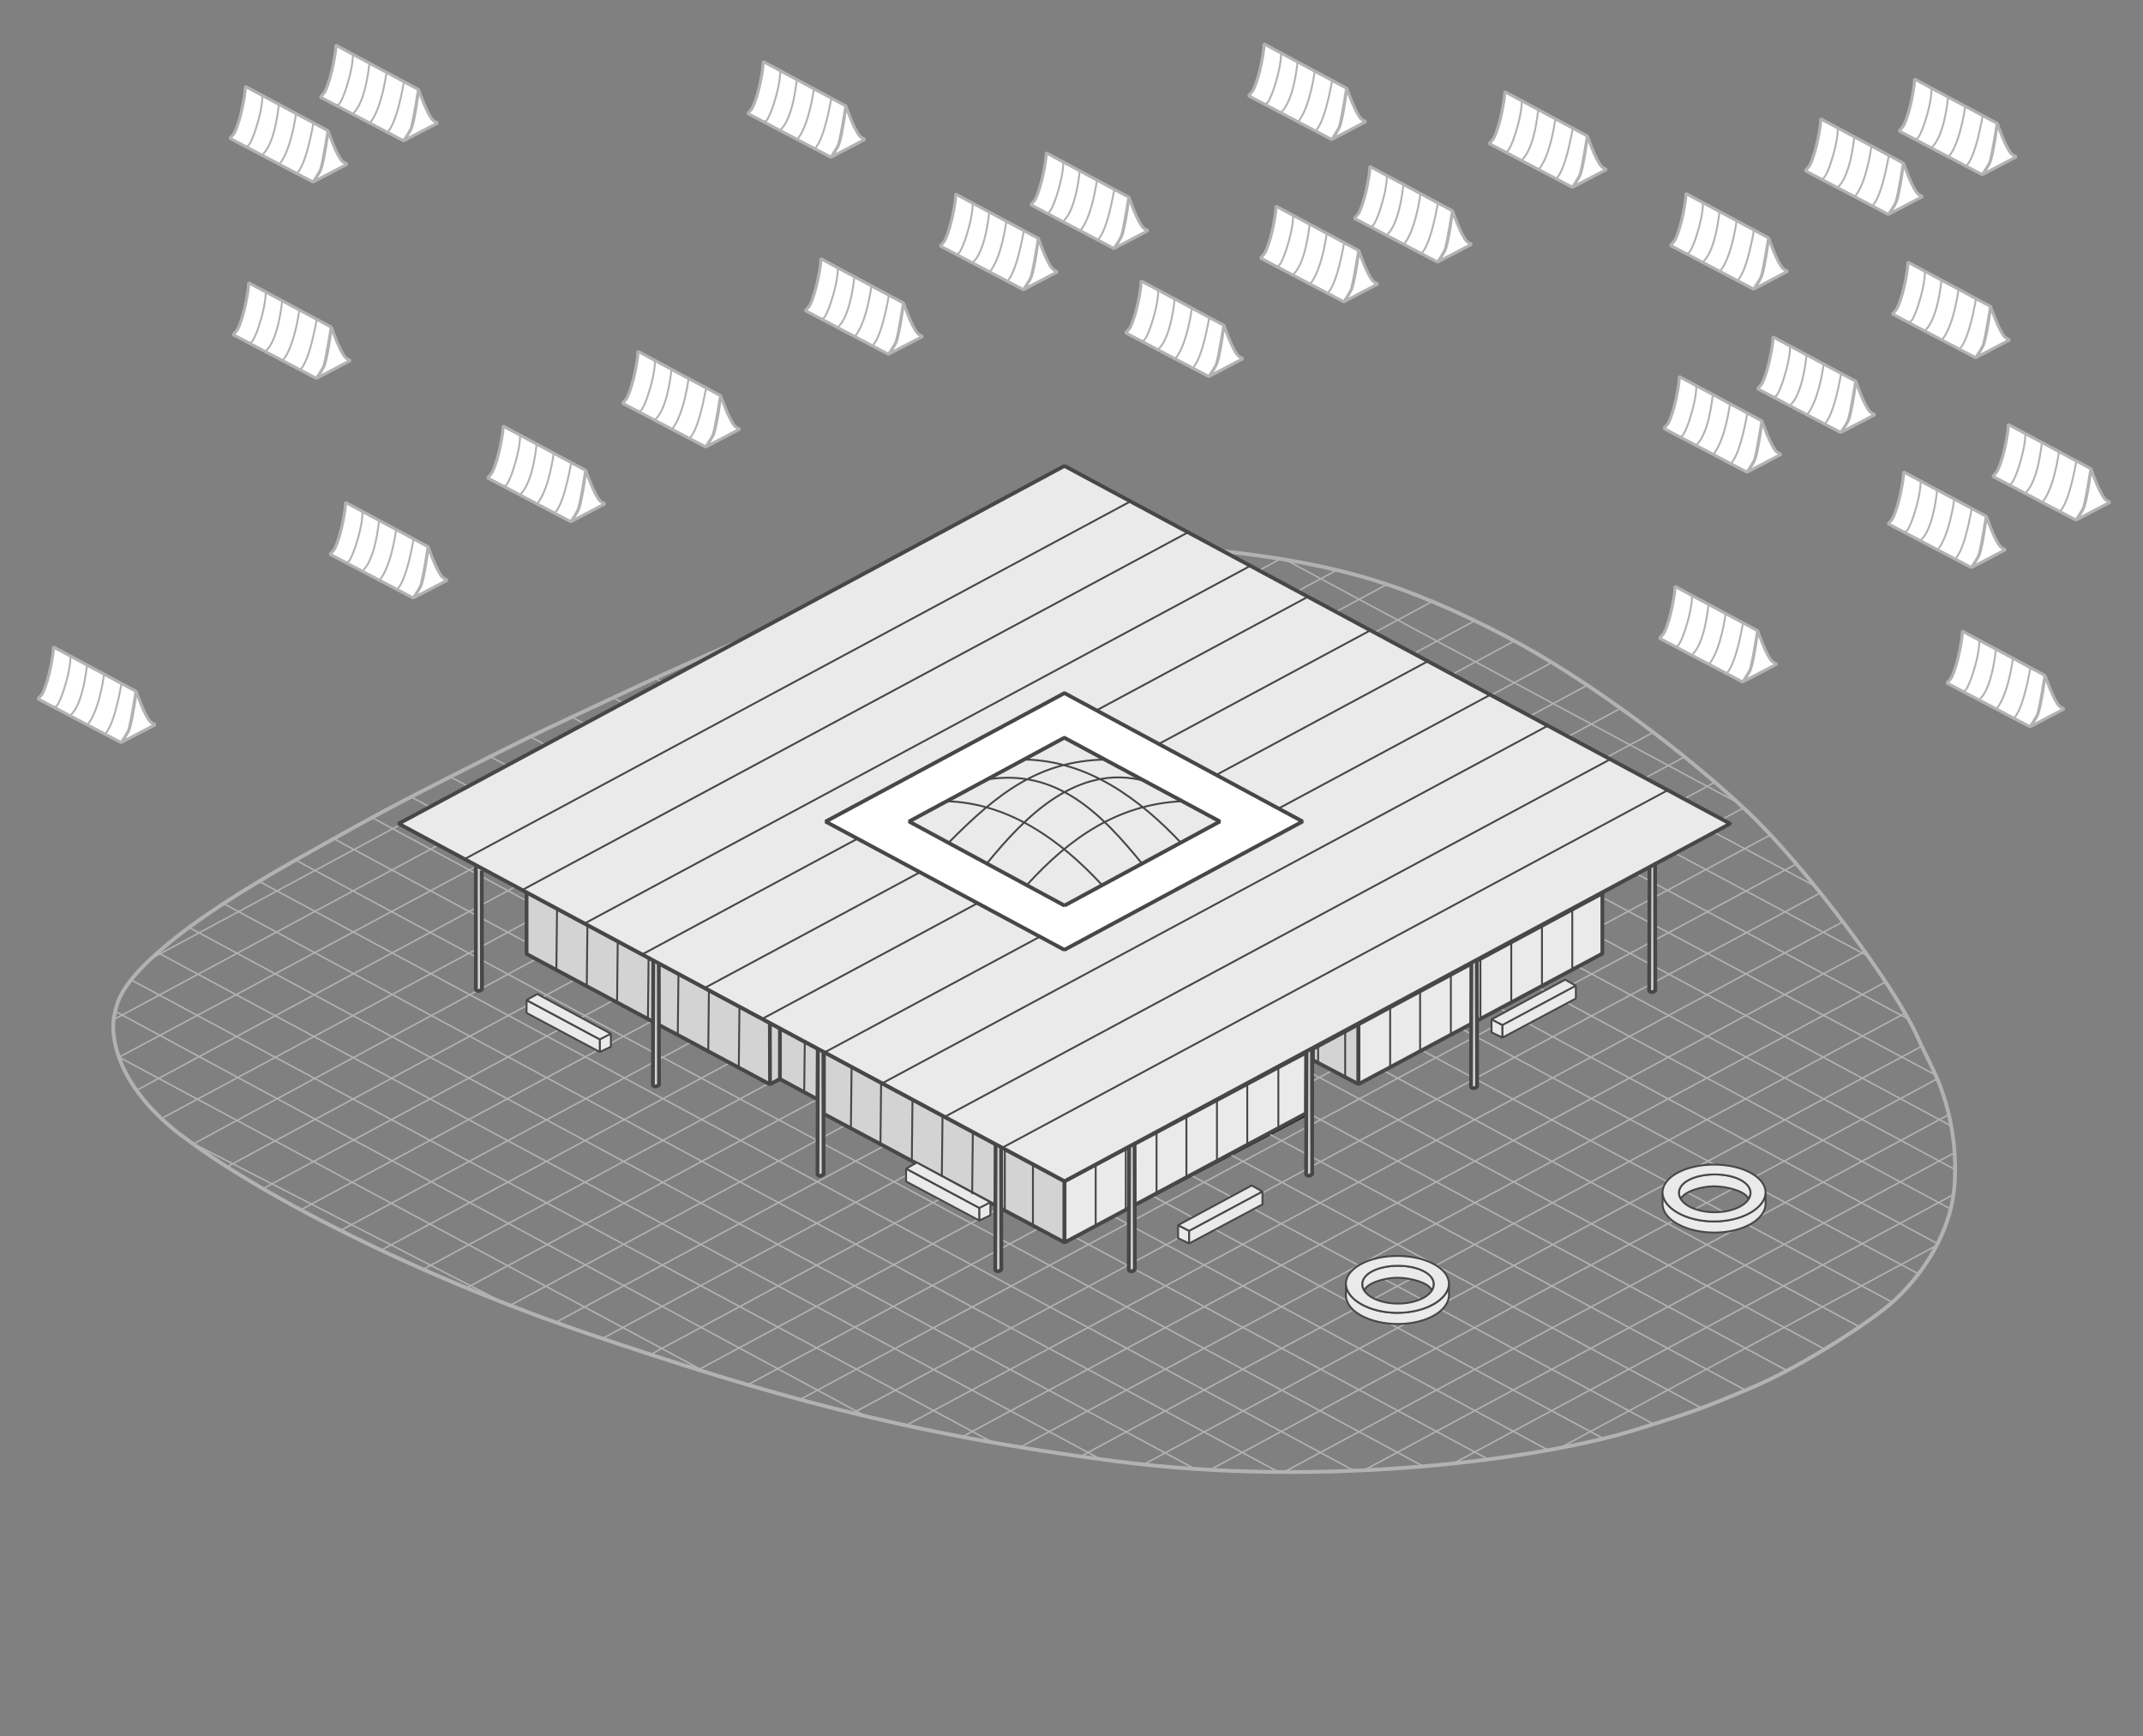
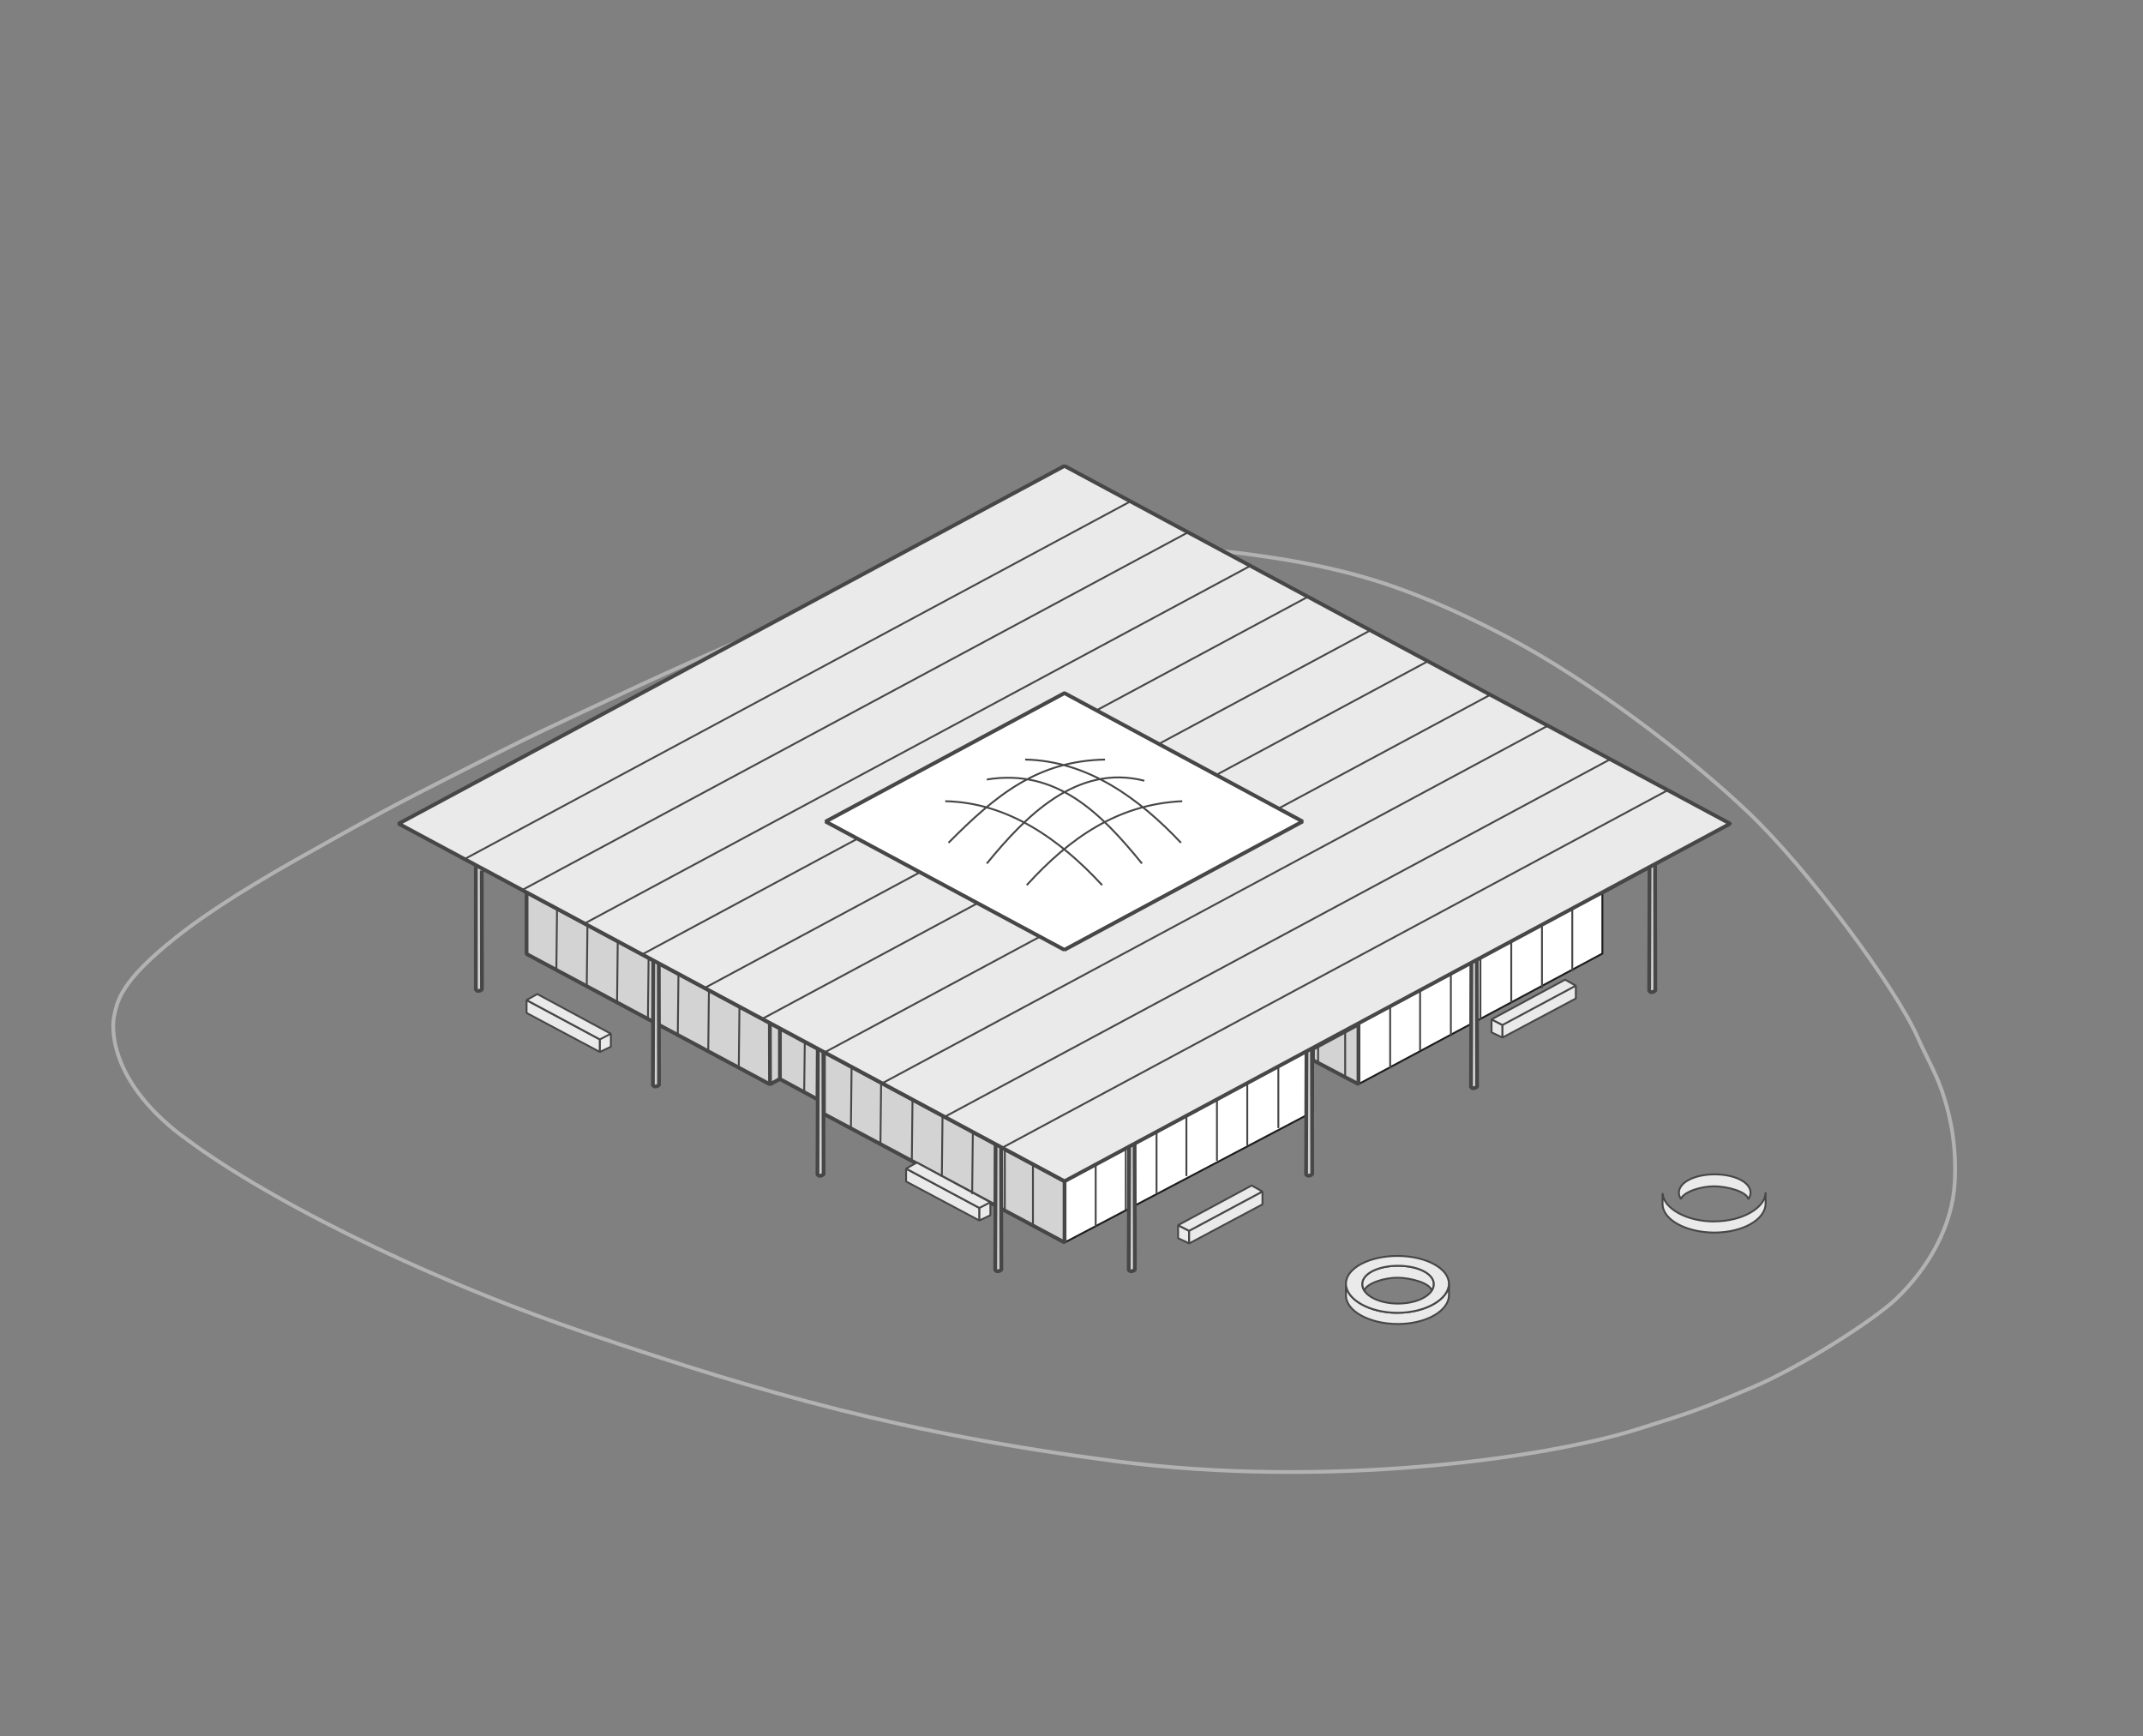
<svg xmlns="http://www.w3.org/2000/svg" id="a" data-name="Project 13" viewBox="0 0 283.46 229.61">
  <rect x="0" y="0" width="283.46" height="229.61" fill="#808080" stroke="none" />
  <defs>
    <style>.q,.s,.t{stroke-linejoin:bevel;stroke:#474747}.q,.s{fill:#eaeaea}.q,.t{stroke-width:.5px}.s{stroke-width:.25px}.t{fill:#d3d3d3}</style>
  </defs>
  <path id="b" data-name="outline" style="stroke:#1d1d1b;stroke-miterlimit:10;stroke-width:.25px;fill:#fff" d="m52.72 108.94 88.08-47.32 88.04 47.32-16.89 9.22v7.96l-32.26 17.27-6.02-3.17v6.83l-32.86 17.29-32.68-17.54v-1.42l-4.97-2.68-1.57.66-31.93-17.19-.01-8.14-16.93-9.09z" />
-   <path id="c" data-name="Tents 2" d="M119.51 40.07s1.12 3.29 1.91 4.06c.17.17.63.36.63.36l-4.51 2.36s.82-1.19.99-1.64c.47-1.22.97-5.14.97-5.14Zm-.93 5.02c.35-1.2.93-5.01.93-5.01l-10.94-5.87-.03.66s-.41 3.43-1.41 5.48c-.1.21-.61.73-.61.73l11.02 5.79s.9-1.27 1.04-1.77Zm17.79-8.42c-.17.45-.99 1.64-.99 1.64l4.51-2.36s-.46-.19-.63-.36c-.79-.77-1.91-4.06-1.91-4.06s-.51 3.92-.97 5.14Zm.05-.13c.35-1.2.93-5.01.93-5.01l-10.94-5.87-.03.66s-.41 3.43-1.41 5.48c-.1.21-.61.73-.61.73l11.02 5.79s.9-1.27 1.04-1.77Zm11.93-5.32c-.17.45-.99 1.64-.99 1.64l4.51-2.36s-.46-.19-.63-.36c-.79-.77-1.91-4.06-1.91-4.06s-.51 3.92-.97 5.14Zm.04-.13c.35-1.2.93-5.01.93-5.01l-10.94-5.87-.03.66s-.41 3.43-1.41 5.48c-.1.21-.61.73-.61.73l11.02 5.79s.9-1.27 1.04-1.77Zm28.77-14.29c-.17.45-.99 1.64-.99 1.64l4.51-2.36s-.46-.19-.63-.36c-.79-.77-1.91-4.06-1.91-4.06s-.51 3.92-.97 5.14Zm.04-.12c.35-1.2.93-5.01.93-5.01L167.19 5.8l-.03.66s-.41 3.43-1.41 5.48c-.1.21-.61.73-.61.73l11.02 5.79s.9-1.27 1.04-1.77ZM42.41 22.43c-.17.45-.99 1.64-.99 1.64l4.51-2.36s-.46-.19-.63-.36c-.79-.77-1.91-4.06-1.91-4.06s-.51 3.92-.97 5.14Zm.05-.13c.35-1.2.93-5.01.93-5.01l-10.94-5.87-.03.66s-.41 3.43-1.41 5.48c-.1.21-.61.73-.61.73l11.02 5.79s.9-1.27 1.04-1.77Zm11.93-5.32c-.17.45-.99 1.64-.99 1.64l4.51-2.36s-.46-.19-.63-.36c-.79-.77-1.91-4.06-1.91-4.06s-.51 3.92-.97 5.14Zm.04-.13c.35-1.2.93-5.01.93-5.01L44.42 5.97l-.03.66s-.41 3.43-1.41 5.48c-.1.21-.61.73-.61.73l11.02 5.79s.9-1.27 1.04-1.77ZM42.85 48.4c-.17.45-.99 1.64-.99 1.64l4.51-2.36s-.46-.19-.63-.36c-.79-.77-1.91-4.06-1.91-4.06s-.51 3.92-.97 5.14Zm.04-.13c.35-1.2.93-5.01.93-5.01l-10.94-5.87-.03.66s-.41 3.43-1.41 5.48c-.1.21-.61.73-.61.73l11.02 5.79s.9-1.27 1.04-1.77Zm68.02-29.12c-.17.45-.99 1.64-.99 1.64l4.51-2.36s-.46-.19-.63-.36c-.79-.77-1.91-4.06-1.91-4.06s-.51 3.92-.97 5.14Zm.05-.13c.35-1.2.93-5.01.93-5.01l-10.94-5.87-.03.66s-.41 3.43-1.41 5.48c-.1.21-.61.73-.61.73l11.02 5.79s.9-1.27 1.04-1.77Zm49.95 29.13c-.17.45-.99 1.64-.99 1.64l4.51-2.36s-.46-.19-.63-.36c-.79-.77-1.91-4.06-1.91-4.06s-.51 3.92-.97 5.14Zm.04-.12c.35-1.2.93-5.01.93-5.01l-10.94-5.87-.03.66s-.41 3.43-1.41 5.48c-.1.21-.61.73-.61.73l11.02 5.79s.9-1.27 1.04-1.77Zm17.8-9.76c-.17.45-.99 1.64-.99 1.64l4.51-2.36s-.46-.19-.63-.36c-.79-.77-1.91-4.06-1.91-4.06s-.51 3.92-.97 5.14Zm.04-.13c.35-1.2.93-5.01.93-5.01l-10.94-5.87-.03.66s-.41 3.43-1.41 5.48c-.1.21-.61.73-.61.73l11.02 5.79s.9-1.27 1.04-1.77ZM76.51 67.35c-.17.45-.99 1.64-.99 1.64l4.51-2.36s-.46-.19-.63-.36c-.79-.77-1.91-4.06-1.91-4.06s-.51 3.92-.97 5.14Zm.04-.13c.35-1.2.93-5.01.93-5.01l-10.94-5.87-.03.66s-.41 3.43-1.41 5.48c-.1.21-.61.73-.61.73L75.51 69s.9-1.27 1.04-1.77ZM55.66 77.45c-.17.45-.99 1.64-.99 1.64l4.51-2.36s-.46-.19-.63-.36c-.79-.77-1.91-4.06-1.91-4.06s-.51 3.92-.97 5.14Zm.05-.13c.35-1.2.93-5.01.93-5.01L45.7 66.44l-.03.66s-.41 3.43-1.41 5.48c-.1.21-.61.73-.61.73l11.02 5.79s.9-1.27 1.04-1.77ZM17.03 96.56c-.17.45-.99 1.64-.99 1.64l4.51-2.36s-.46-.19-.63-.36c-.79-.77-1.91-4.06-1.91-4.06s-.51 3.92-.97 5.14Zm.04-.12c.35-1.2.93-5.01.93-5.01L7.06 85.56l-.03.66s-.41 3.43-1.41 5.48c-.1.21-.61.73-.61.73l11.02 5.79s.9-1.27 1.04-1.77Zm77.28-38.97c-.17.45-.99 1.64-.99 1.64l4.51-2.36s-.46-.19-.63-.36c-.79-.77-1.91-4.06-1.91-4.06s-.51 3.92-.97 5.14Zm.04-.13c.35-1.2.93-5.01.93-5.01l-10.94-5.87-.03.66s-.41 3.43-1.41 5.48c-.1.21-.61.73-.61.73l11.02 5.79s.9-1.27 1.04-1.77Zm96.76-24.32c-.17.45-.99 1.64-.99 1.64l4.51-2.36s-.46-.19-.63-.36c-.79-.77-1.91-4.06-1.91-4.06s-.51 3.92-.97 5.14Zm.05-.13c.35-1.2.93-5.01.93-5.01l-10.94-5.87-.03.66s-.41 3.43-1.41 5.48c-.1.21-.61.73-.61.73l11.02 5.79s.9-1.27 1.04-1.77Zm41.76 3.71c-.17.45-.99 1.64-.99 1.64l4.51-2.36s-.46-.19-.63-.36c-.79-.77-1.91-4.06-1.91-4.06s-.51 3.92-.97 5.14Zm.05-.13c.35-1.2.93-5.01.93-5.01L223 25.59l-.03.66s-.41 3.43-1.41 5.48c-.1.21-.61.73-.61.73l11.02 5.79s.9-1.27 1.04-1.77Zm17.79-9.76c-.17.45-.99 1.64-.99 1.64l4.51-2.36s-.46-.19-.63-.36c-.79-.77-1.91-4.06-1.91-4.06s-.51 3.92-.97 5.14Zm.04-.12c.35-1.2.93-5.01.93-5.01l-10.94-5.87-.03.66s-.41 3.43-1.41 5.48c-.1.21-.61.73-.61.73l11.02 5.79s.9-1.27 1.04-1.77Zm12.36-5.13c-.17.45-.99 1.64-.99 1.64l4.51-2.36s-.46-.19-.63-.36c-.79-.77-1.91-4.06-1.91-4.06s-.51 3.92-.97 5.14Zm.05-.13c.35-1.2.93-5.01.93-5.01l-10.94-5.87-.03.66s-.41 3.43-1.41 5.48c-.1.21-.61.73-.61.73l11.02 5.79s.9-1.27 1.04-1.77Zm-54.26 1.8c-.17.45-.99 1.64-.99 1.64l4.51-2.36s-.46-.19-.63-.36c-.79-.77-1.91-4.06-1.91-4.06s-.51 3.92-.97 5.14Zm.05-.13c.35-1.2.93-5.01.93-5.01l-10.94-5.87-.03.66s-.41 3.43-1.41 5.48c-.1.21-.61.73-.61.73L208 24.78s.9-1.27 1.04-1.77Zm23.04 37.81c-.17.45-.99 1.64-.99 1.64l4.51-2.36s-.46-.19-.63-.36c-.79-.77-1.91-4.06-1.91-4.06s-.51 3.92-.97 5.14Zm.05-.13c.35-1.2.93-5.01.93-5.01l-10.94-5.87-.03.66s-.41 3.43-1.41 5.48c-.1.21-.61.73-.61.73l11.02 5.79s.9-1.27 1.04-1.77Zm12.36-5.12c-.17.45-.99 1.64-.99 1.64l4.51-2.36s-.46-.19-.63-.36c-.79-.77-1.91-4.06-1.91-4.06s-.51 3.92-.97 5.14Zm.04-.13c.35-1.2.93-5.01.93-5.01l-10.94-5.87-.03.66s-.41 3.43-1.41 5.48c-.1.21-.61.73-.61.73l11.02 5.79s.9-1.27 1.04-1.77Zm17.79-9.76c-.17.45-.99 1.64-.99 1.64l4.51-2.36s-.46-.19-.63-.36c-.79-.77-1.91-4.06-1.91-4.06s-.51 3.92-.97 5.14Zm.05-.13c.35-1.2.93-5.01.93-5.01l-10.94-5.87-.03.66s-.41 3.43-1.41 5.48c-.1.21-.61.73-.61.73l11.02 5.79s.9-1.27 1.04-1.77Zm-30.86 43.01c-.17.45-.99 1.64-.99 1.64l4.51-2.36s-.46-.19-.63-.36c-.79-.77-1.91-4.06-1.91-4.06s-.51 3.92-.97 5.14Zm.05-.12c.35-1.2.93-5.01.93-5.01l-10.94-5.87-.03.66s-.41 3.43-1.41 5.48c-.1.21-.61.73-.61.73l11.02 5.79s.9-1.27 1.04-1.77Zm44.04-21.29c-.17.45-.99 1.64-.99 1.64l4.51-2.36s-.46-.19-.63-.36c-.79-.77-1.91-4.06-1.91-4.06s-.51 3.92-.97 5.14Zm.05-.13c.35-1.2.93-5.01.93-5.01l-10.94-5.87-.03.66s-.41 3.43-1.41 5.48c-.1.21-.61.73-.61.73l11.02 5.79s.9-1.27 1.04-1.77Zm-13.89 6.41c-.17.45-.99 1.64-.99 1.64l4.51-2.36s-.46-.19-.63-.36c-.79-.77-1.91-4.06-1.91-4.06s-.51 3.92-.97 5.14Zm.04-.13c.35-1.2.93-5.01.93-5.01l-10.94-5.87-.03.66s-.41 3.43-1.41 5.48c-.1.21-.61.73-.61.73l11.02 5.79s.9-1.27 1.04-1.77Zm7.72 21.19c-.17.45-.99 1.64-.99 1.64l4.51-2.36s-.46-.19-.63-.36c-.79-.77-1.91-4.06-1.91-4.06s-.51 3.92-.97 5.14Zm.05-.13c.35-1.2.93-5.01.93-5.01l-10.94-5.87-.03.66s-.41 3.43-1.41 5.48c-.1.21-.61.73-.61.73l11.02 5.79s.9-1.27 1.04-1.77Z" style="fill:#fff;stroke:#b2b2b2;stroke-linejoin:bevel;stroke-width:.4px" />
-   <path id="d" data-name="Tents 1" d="M110.82 35.41c.06 2.42-1.79 7.59-2.09 6.59m1.96 1.34s1.66-.72 2.33-6.79m-.01 8.01s1.44-1.22 2.26-6.71m.01 7.92s1.16-.29 2.31-6.76m8.98-5.56c.3 1 2.15-4.17 2.09-6.59m-.13 7.93s1.66-.72 2.33-6.79m-.01 8.01s1.44-1.22 2.26-6.71m.01 7.92s1.16-.29 2.31-6.76m3.12-2.45c.3 1 2.15-4.17 2.09-6.59m-.14 7.92s1.66-.72 2.33-6.79m0 8.01s1.44-1.22 2.26-6.71m0 7.92s1.16-.29 2.31-6.76m19.96-11.42c.3 1 2.15-4.17 2.09-6.59m-.14 7.92s1.66-.72 2.33-6.79m0 8.02s1.44-1.22 2.26-6.71m0 7.91s1.16-.29 2.31-6.76m-143.6 8.62c.3 1 2.15-4.17 2.09-6.59m-.14 7.93s1.66-.72 2.33-6.79m0 8.01s1.44-1.22 2.26-6.71m0 7.92s1.16-.29 2.31-6.76m3.12-2.46c.3 1 2.15-4.17 2.09-6.59m-.13 7.93s1.66-.72 2.33-6.79m-.01 8.01s1.44-1.22 2.26-6.71m.01 7.92s1.16-.29 2.31-6.76M33.05 45.18c.3 1 2.15-4.17 2.09-6.59M35 46.52s1.66-.72 2.33-6.79m0 8.01s1.44-1.22 2.26-6.71m0 7.92s1.16-.29 2.31-6.76m59.21-26.26c.3 1 2.15-4.17 2.09-6.59m-.13 7.93s1.66-.72 2.33-6.79m-.01 8.01s1.44-1.22 2.26-6.71m.01 7.92s1.16-.29 2.31-6.76m41.14 32c.3 1 2.15-4.17 2.09-6.59m-.14 7.92s1.66-.72 2.33-6.79m0 8.02s1.44-1.22 2.26-6.71m0 7.91s1.16-.29 2.31-6.76m8.99-6.89c.3 1 2.15-4.17 2.09-6.59m-.14 7.93s1.66-.72 2.33-6.79m0 8.01s1.44-1.22 2.26-6.71m0 7.92s1.16-.29 2.31-6.76M66.7 64.14c.3 1 2.15-4.17 2.09-6.59m-.13 7.92s1.66-.72 2.33-6.79m-.01 8.01s1.44-1.22 2.26-6.71m.01 7.92s1.16-.29 2.31-6.76m-29.7 13.09c.3 1 2.15-4.17 2.09-6.59m-.13 7.93s1.66-.72 2.33-6.79m-.01 8.01s1.44-1.22 2.26-6.71m.01 7.92s1.16-.29 2.31-6.76M7.23 93.35c.3 1 2.15-4.17 2.09-6.59m-.14 7.92s1.66-.72 2.33-6.79m0 8.02s1.44-1.22 2.26-6.71m0 7.92s1.16-.29 2.31-6.76m68.46-36.11c.3 1 2.15-4.17 2.09-6.59m-.13 7.93s1.66-.72 2.33-6.79m-.01 8.01s1.44-1.22 2.26-6.71m.01 7.92s1.16-.29 2.31-6.76m87.95-21.46c.3 1 2.15-4.17 2.09-6.59m-.13 7.93s1.66-.72 2.33-6.79m-.01 8.01s1.44-1.22 2.26-6.71m0 7.92s1.16-.29 2.31-6.76m32.96 6.57c.3 1 2.15-4.17 2.09-6.59m-.14 7.93s1.66-.72 2.33-6.79m0 8.01s1.44-1.22 2.26-6.71m0 7.92s1.16-.29 2.31-6.76M241 23.5c.3 1 2.15-4.17 2.09-6.59m-.14 7.92s1.66-.72 2.33-6.79m0 8.02s1.44-1.22 2.26-6.71m0 7.92s1.16-.29 2.31-6.76m3.55-2.26c.3 1 2.15-4.17 2.09-6.59m-.13 7.92s1.66-.72 2.33-6.79m-.01 8.01s1.44-1.22 2.26-6.71m.01 7.92s1.16-.29 2.31-6.76m-63.07 4.67c.3 1 2.15-4.17 2.09-6.59m-.14 7.92s1.66-.72 2.33-6.79m0 8.01s1.44-1.22 2.26-6.71m0 7.92s1.16-.29 2.31-6.76m14.24 40.67c.3 1 2.15-4.17 2.09-6.59m-.14 7.93s1.66-.72 2.33-6.79m0 8.01s1.44-1.22 2.26-6.71m0 7.92s1.16-.29 2.31-6.76m3.55-2.26c.3 1 2.15-4.17 2.09-6.59m-.13 7.93s1.66-.72 2.33-6.79m-.01 8.01s1.44-1.22 2.26-6.71m.01 7.92s1.16-.29 2.31-6.76m8.98-6.89c.3 1 2.15-4.17 2.09-6.59m-.13 7.92s1.66-.72 2.33-6.79m-.01 8.01s1.44-1.22 2.26-6.71m.01 7.92s1.16-.29 2.31-6.76m-39.67 45.88c.3 1 2.15-4.17 2.09-6.59m-.13 7.92s1.66-.72 2.33-6.79m-.01 8.02s1.44-1.22 2.26-6.71m0 7.92s1.16-.29 2.31-6.76m35.24-18.43c.3 1 2.15-4.17 2.09-6.59m-.13 7.93s1.66-.72 2.33-6.79m-.01 8.01s1.44-1.22 2.26-6.71m0 7.92s1.16-.29 2.31-6.76m-22.7 9.27c.3 1 2.15-4.17 2.09-6.59m-.13 7.93s1.66-.72 2.33-6.79m-.01 8.01s1.44-1.22 2.26-6.71m.01 7.92s1.16-.29 2.31-6.76m-1.09 24.05c.3 1 2.15-4.17 2.09-6.59m-.13 7.93s1.66-.72 2.33-6.79m-.01 8.01s1.44-1.22 2.26-6.71m0 7.92s1.16-.29 2.31-6.76" style="stroke-miterlimit:10;stroke-width:.25px;fill:#fff;stroke:#b2b2b2" />
-   <path id="e" data-name="lines" d="m69.65 124.64-25.5-13.71m5.04-2.8 20.46 11M54.4 105.41l2.44 1.31m2.8-3.94 2.28 1.23m3.05-3.88 2.08 1.12m3.32-3.69 1.77.95m3.61-3.62 1.57.84m3.86-3.42 1.25.67m4.33-3.21.82.44m118.75 101.3 49.87-26.81m-63.73 28.74 65.9-35.43m-77.97 36.46 78.15-42.02m-88.71 42.24 87.99-47.3m-130.56 42.65 119.49-64.24m-126.91 62.72 123.97-66.64M112.81 186.9l128.04-68.84m-135 67.03 131.83-70.86m-25.73 8.14 22.23-11.95m-96.53 51.9 74.3-39.94M98.91 183.15l38.55-20.73m90.33-54.05 2.9-1.56M92.24 181.24l39.98-21.49m90.52-54.09 4.17-2.24M85.9 179.23l41.26-22.18m90.34-54.1 5.39-2.89m-143.26 77L122 154.29m90.52-54.12 6.29-3.38M73.7 174.8l43.21-23.23m90.62-54.21 6.95-3.74M67.31 172.74l44.47-23.9m90.59-54.13 7.53-4.05M61.71 170.34l46.42-24.96m89.23-53.5 7.77-4.18M56.02 167.85l45.57-24.5m90.51-54.16 8.07-4.34M50.5 165.31l45.77-24.6m91.07-54.45 7.64-4.11m-149.93 80.6 46.36-24.92m90.39-54.17 7.57-4.07m-149.72 80.5 46.57-25.04m90.49-54.13 6.62-3.56M34.78 157.22l46.34-24.91m90.51-54.12 5.15-2.77m-146.76 78.9 46.02-24.74m90.48-54.13 2.9-1.56m-98.35 52.87-45.45 24.51 40.35 20.69m-44.6-24.03 48.28-25.96m-51.47 22.17 50.2-26.98m-5.27-2.64-47.35 25.3 77.33 41.51m-77.84-46.59 42.74-22.98m-37.95 15 77.78-41.81m62.23 109.45 96.2-51.72m-104.88 50.96 102.98-55.35m-111.29 54.27 108.87-58.53m-116.86 57.31 114.36-61.47m-234.18 3.89 99.11 53.46m-97.03-57.63 114.11 61.25m-110.7-64.92 124.7 67M24.89 122.6l133.02 71.6M29.46 119.45l139.46 75.14M34.29 116.57l144.74 77.9m-139.89-80.7 148.95 80.07m-45.93-30.23 54.48 29.28m-49.35-32.02 57.33 30.83m-52.23-33.56 59.57 32.06m-54.47-34.79 61.15 32.89m-55.86-35.57 62.3 33.51m-57.33-36.32 63.07 33.91m-58.08-36.78 63.65 34.23m-63.62-39.72 68.62 36.9m-58.45-36.9 63.04 33.94m4.34-3.26-62.25-33.33m65.59 29.52-60.33-32.34m62.79 28.31-57.78-31.07m59.64 26.55-54.44-29.25m55.02 24.03-49.83-26.81m49.25 21.01-46.03-24.74m44.3 18.18-44.3-23.61m40.45 16.09-35.9-19.21m30.87 11.04-25.79-13.77m18.79 4.51-13.65-7.27m3.58-3.67-60.55-32.53" style="stroke-width:.2px;fill:none;stroke-miterlimit:10;stroke:#b2b2b2" />
  <path id="f" data-name="lines" d="M23.98 150.14c10.19 7.81 30.91 18.49 54 26.32s41.48 13.14 69.52 16.79c27.88 3.63 56.55-.28 69.09-4.22 7.14-2.24 8.22-2.59 15.07-5.48s16.33-9.09 19.07-11.69c4.52-4.28 7.53-9.88 7.83-15.48.23-4.34-.37-8.37-1.79-12.37-.8-2.24-2.04-4.39-3.1-6.78-2.93-6.65-14.48-22.24-22.43-29.8-7.96-7.57-21-17.48-31.96-23.22-6.56-3.43-12.9-6.18-19.03-7.92-4.11-1.17-8.17-1.96-11.76-2.51-3.36-.52-8.59-1.26-14.56-1.3-9.52-.07-20.86 1-29.05 2.87-16.24 3.7-37.07 13.79-52.69 21.1-3.39 1.59-10.44 5.16-16.88 8.46-6.44 3.3-12.2 6.6-13.35 7.24-7.85 4.33-14.12 8.22-18.65 11.8-7.49 5.93-7.82 8.5-8.25 10.65-.08.41-1.29 7.74 8.9 15.55Z" style="fill:none;stroke-miterlimit:10;stroke-width:.5px;stroke:#b2b2b2" />
  <path id="g" data-name="p-thick lines-dark fill" class="t" d="m173.67 138.72 6.02-3.24v7.91l-6.02-3.17v-1.5Zm-32.86 17.51-31.83-17.09v8.19l31.83 17v-8.11Zm-37.65-20.21v6.69l4.99 2.7.03-6.69-5.02-2.7Zm-33.51-17.99v8.14l32.2 17.25-.02-8.12-32.18-17.28Zm32.18 17.27.02 8.12 1.31-.72v-6.69l-1.33-.71Z" />
-   <path id="h" data-name="p-thick lines-light fill" class="q" d="m183.11 141.56-3.42 1.83v-7.91l32.26-17.33v7.97l-28.83 15.44m-42.31 14.67v8.11l31.93-17.09.03-8.04-31.96 17.02Zm-.01-36.46 20.56-11.12-20.58-11.08-5.37 2.9-15.17 8.18 20.56 11.12Z" />
  <path id="i" data-name="p-thick lines-dark fill" class="t" d="m63.72 115.14.03 15.71s-.18.2-.45.21-.36-.2-.36-.2v-16.24m45.24 24.09-.05 16.6s.09.22.36.2.45-.21.45-.21l-.03-16.14m-22.5-12.26-.05 16.6s.09.22.36.2.45-.21.45-.21l-.03-16.14m44.55 23.99-.05 16.6s.09.22.36.2.45-.21.45-.21l-.03-16.14m16.93-.15-.05 16.3s.09.22.36.2.45-.21.45-.21l-.03-16.69M172.81 139l-.05 16.3s.09.22.36.2.45-.21.45-.21l-.03-16.69m44.65-23.88-.05 16.3s.09.22.36.2.45-.21.45-.21l-.03-16.69m-24.3 13.11-.05 16.3s.09.22.36.2.45-.21.45-.21l-.03-16.69" />
  <path id="j" data-name="p-thick lines-light fill" class="q" d="m140.78 125.62-31.57-16.96 31.59-16.99 31.5 16.98-31.52 16.98Zm.02-64-88.07 47.32 88.08 47.29 88.04-47.29-88.05-47.32Z" />
  <path id="k" data-name="p-thin lines-light fill" class="s" d="M157.28 162.79v1.66l-1.45-.69v-1.72l1.45.75Zm-37.43-8.23v1.7l9.7 5.17v-1.66l-9.7-5.2Zm-50.2-22.29v1.7l9.7 5.17v-1.66l-9.7-5.2Zm127.64 2.55v1.72l1.45.69v-1.66l-1.45-.75Zm29.43 26.73c-3.64 0-6.61-1.71-6.8-3.66 0-.04-.01-.07-.01-.07v1.4c0 2.12 3.14 3.8 6.87 3.8s6.76-1.72 6.76-3.84v-1.49c0 2.03-3.05 3.85-6.81 3.85Zm.09-6.23c-2.62 0-4.74 1.03-4.74 2.44 0 .29.11.56.27.82.35-.95 2.64-1.68 4.38-1.68s4.36.71 4.54 1.71c.17-.27.29-.55.29-.85 0-1.42-2.12-2.44-4.74-2.44Zm-41.97 18.32c-3.64 0-6.61-1.71-6.8-3.66 0-.04-.01-.07-.01-.07v1.4c0 2.12 3.14 3.8 6.87 3.8s6.76-1.72 6.76-3.84v-1.49c0 2.03-3.05 3.85-6.81 3.85Zm.08-6.23c-2.62 0-4.74 1.03-4.74 2.44 0 .29.11.56.27.82.35-.95 2.64-1.68 4.38-1.68s4.36.71 4.54 1.71c.17-.27.29-.55.29-.85 0-1.42-2.12-2.44-4.74-2.44Z" />
-   <path id="l" data-name="p-thin lines-light fill" class="s" d="M184.84 166.11c-3.76 0-6.81 1.64-6.81 3.67s3.05 3.85 6.81 3.85 6.81-1.82 6.81-3.85-3.05-3.67-6.81-3.67Zm.08 6.3c-2.62 0-4.74-1.15-4.74-2.56s2.12-2.44 4.74-2.44 4.74 1.03 4.74 2.44-2.12 2.56-4.74 2.56Z" />
-   <path id="m" data-name="p-thin lines-light fill" class="s" d="M226.72 154.03c-3.76 0-6.81 1.64-6.81 3.67s3.05 3.85 6.81 3.85 6.81-1.82 6.81-3.85-3.05-3.67-6.81-3.67Zm.09 6.3c-2.62 0-4.74-1.15-4.74-2.56s2.12-2.44 4.74-2.44 4.74 1.03 4.74 2.44-2.12 2.56-4.74 2.56Z" />
+   <path id="l" data-name="p-thin lines-light fill" class="s" d="M184.84 166.11c-3.76 0-6.81 1.64-6.81 3.67s3.05 3.85 6.81 3.85 6.81-1.82 6.81-3.85-3.05-3.67-6.81-3.67Zm.08 6.3c-2.62 0-4.74-1.15-4.74-2.56s2.12-2.44 4.74-2.44 4.74 1.03 4.74 2.44-2.12 2.56-4.74 2.56" />
  <path id="n" data-name="p-thin lines-light fill" class="s" d="M166.99 157.59v1.7l-9.7 5.17v-1.66l9.7-5.2Zm-11.16 4.45 1.45.75 9.7-5.2-1.42-.8-9.73 5.25Zm-26.28-2.28v1.66l1.45-.69v-1.72l-1.45.75Zm-8.28-6-1.42.8 9.7 5.2 1.45-.75-9.73-5.25Zm-41.92-16.29v1.66l1.45-.69v-1.72l-1.45.75Zm-8.28-6-1.42.8 9.7 5.2 1.45-.75-9.73-5.25Zm127.67 4.1v1.66l9.7-5.17v-1.7l-9.7 5.2Zm-1.45-.75 1.45.75 9.7-5.2-1.42-.8-9.73 5.25Z" />
  <path id="o" data-name="p-thin lines" d="M130.53 114.21c5.09-6.23 11.91-13.23 20.84-10.95m17.72 37.78v8.16m14.79-16.05v8.16m3.96-10.54v8.16m4.07-10.05v8.16m3.91-10.35v8.16m4.08-10.41v8.16m4.06-10.07v8.16m4.01-10.43v8.16m-30.04 7.87v6.39m-3.58-4.53v2.43m-9.37 2.73v8.16m-4.01-6.11v8.16m-4.04-6.13v8.16m-3.95-5.82v8.16m-8.05-3.83v8.16m3.98-10.38V160m-20.23-10.27-.09 8.19m-3.92-10.44-.09 8.19m-3.88-10.42-.09 8.19M116.55 143l-.09 8.19m-3.82-10.03-.09 8.19m-14.83-8.05.09-8.19m-4.04-2.16-.09 8.19m-3.94-10.27-.09 8.19m-3.86-10.3-.09 8.19m-3.99-10.51-.09 8.19m-3.92-10.17-.09 8.19m-3.93-10.44-.09 8.19m32.78 16.06.08-6.63m26.46 14.01v8.19m3.72-5.98v8.19m-11.17-50.77c6.36-6.41 11.82-10.82 20.7-11.01m-10.35 16.61c5.69-6.26 12.09-10.71 20.57-11.1m-31.35 0c8.34.17 15.22 5.11 20.75 11.1m-15.25-13.97c9.22-1.5 15.11 4.46 20.52 11.11m-15.45-13.75c8.3.18 15.08 5.15 20.61 11.01m-23.53 40.27 88.04-47.29m-111.61 34.72 28.55-15.34m7.39-29.88 27.86-14.97m-72.15 55.81 28.56-15.34m23.97-21.06 27.9-14.98m-56.34 64.36 88.04-47.29m-96.13 42.76 88.04-47.29m-35.67 10.98 28.02-15.05m-36.26 10.61 27.9-14.99m-95.64 43.2 28.68-15.41m-36.96 10.98 28.68-15.41m-36.24 11.29 88.04-47.29m-96.27 42.85 88.04-47.29m-95.66 43.2 88.04-47.29" style="fill:none;stroke-width:.25px;stroke:#474747;stroke-linejoin:bevel" />
</svg>